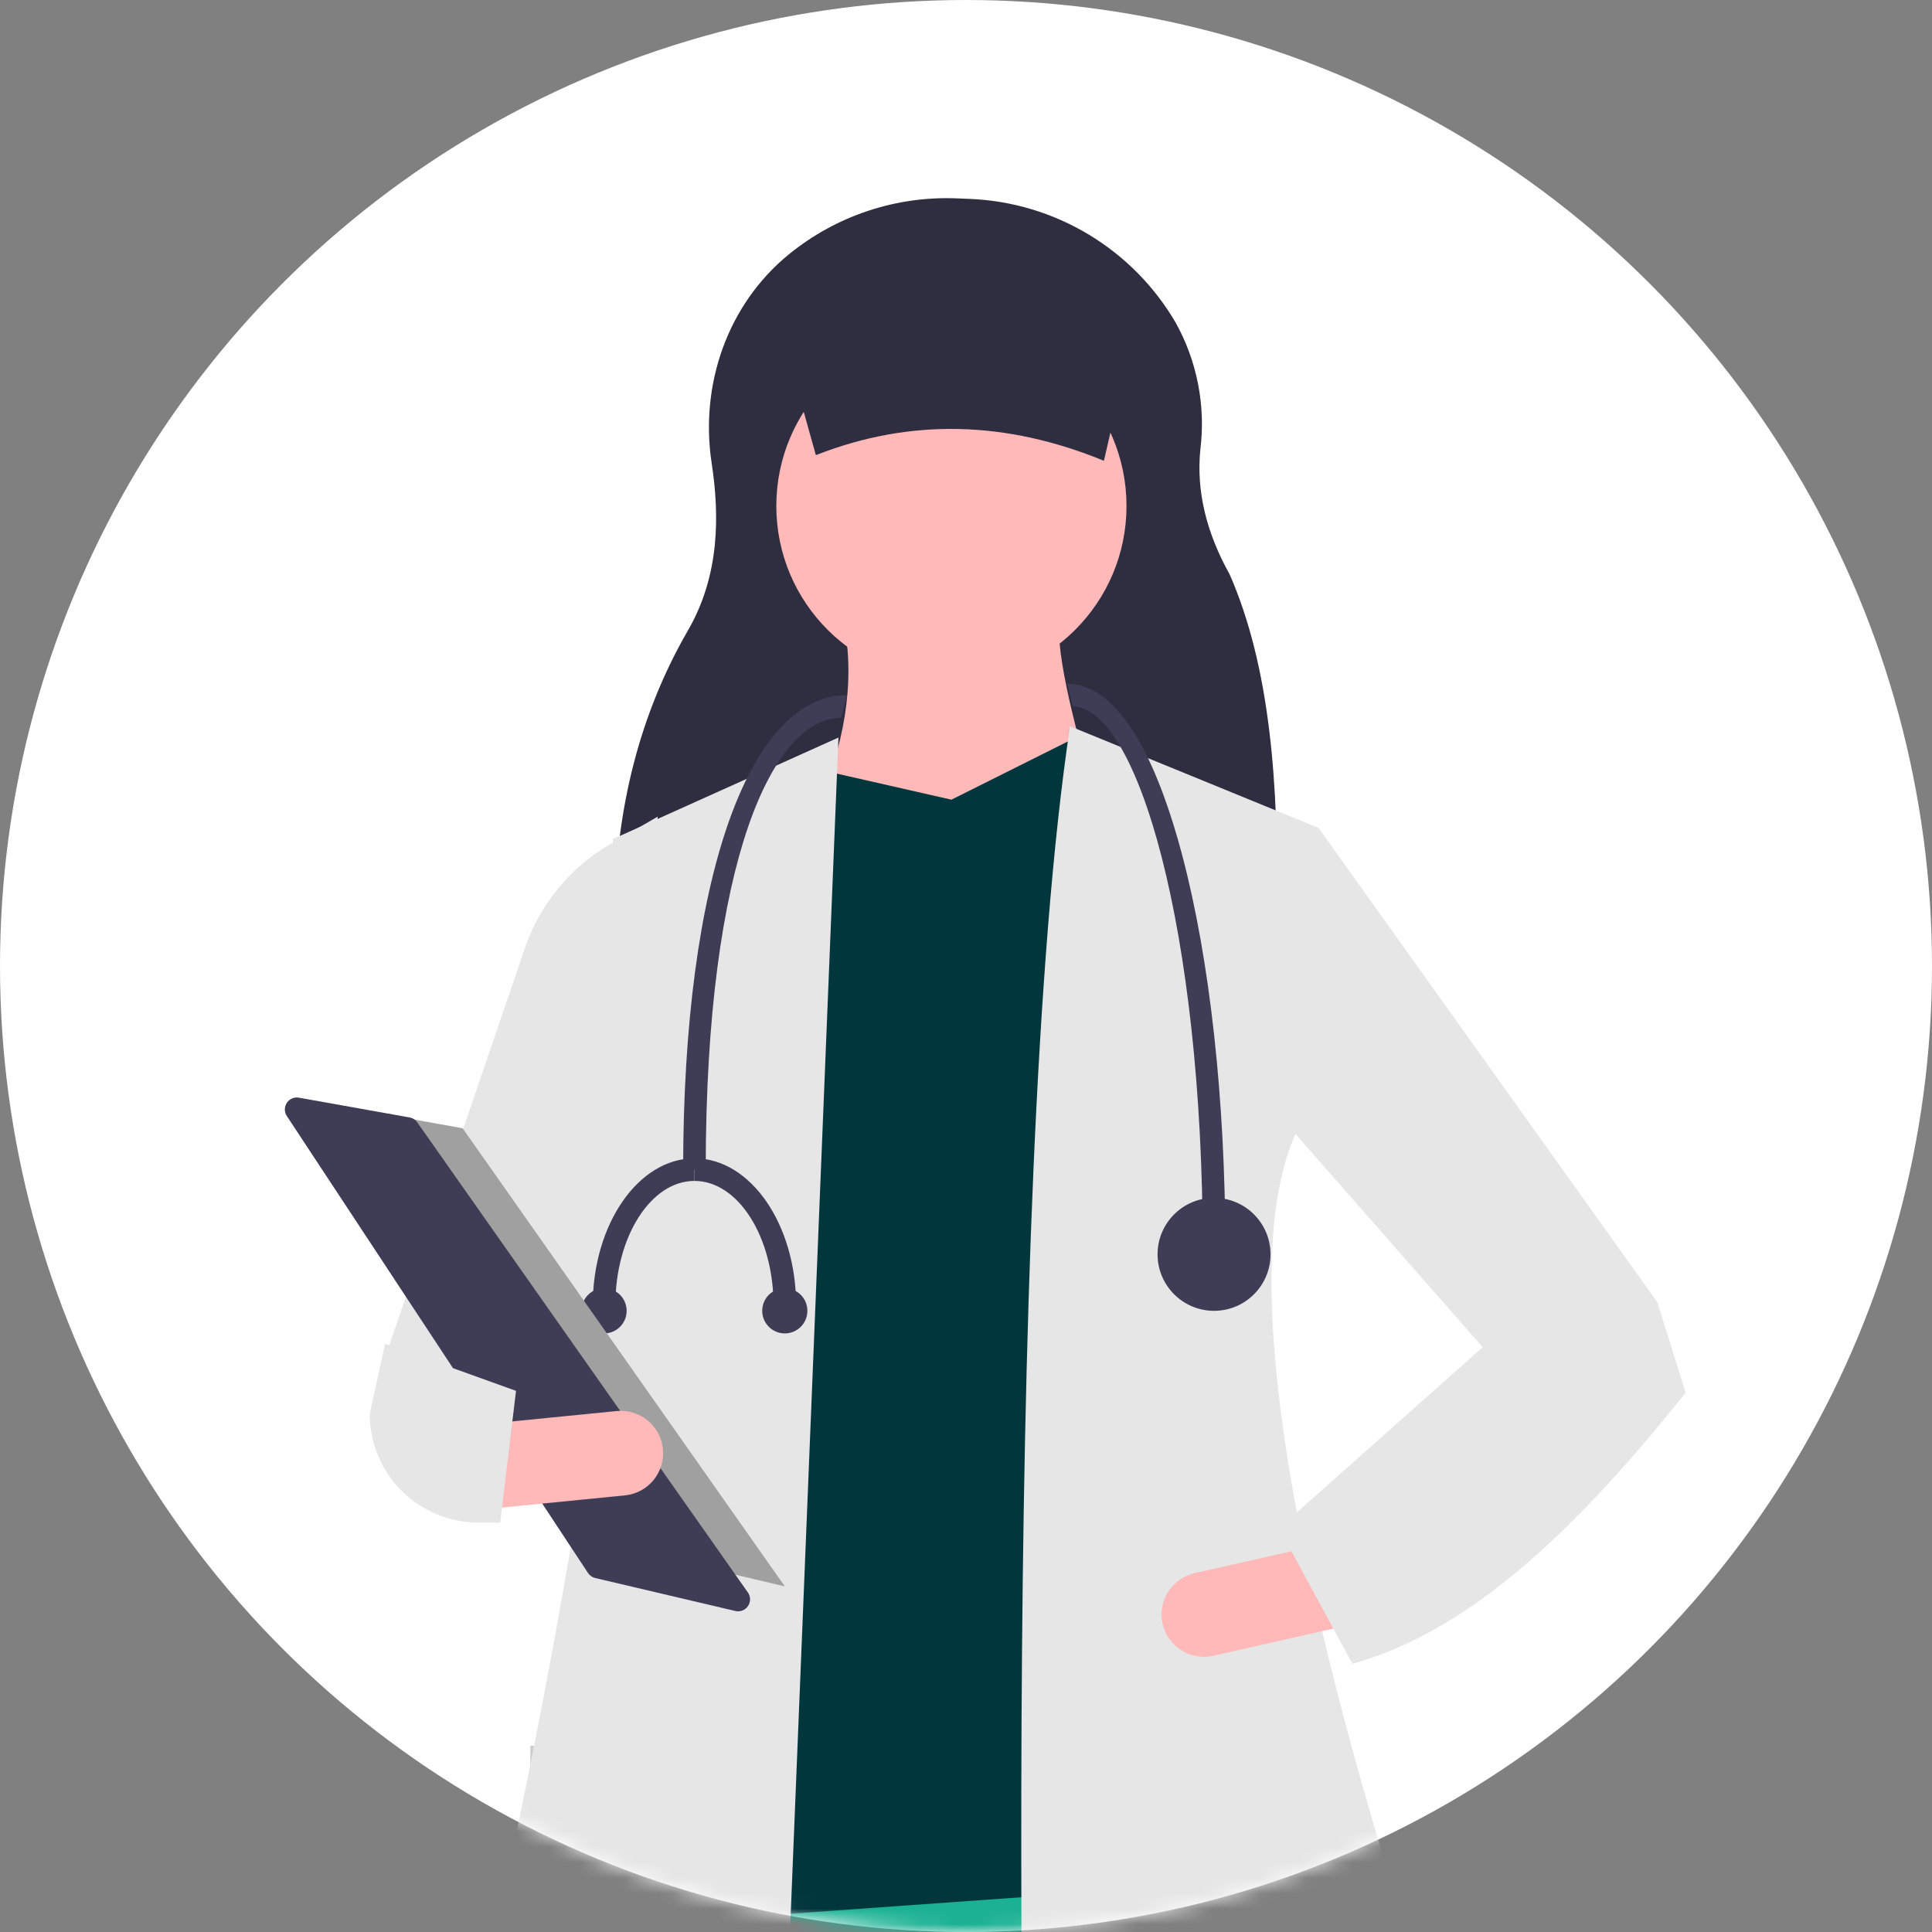
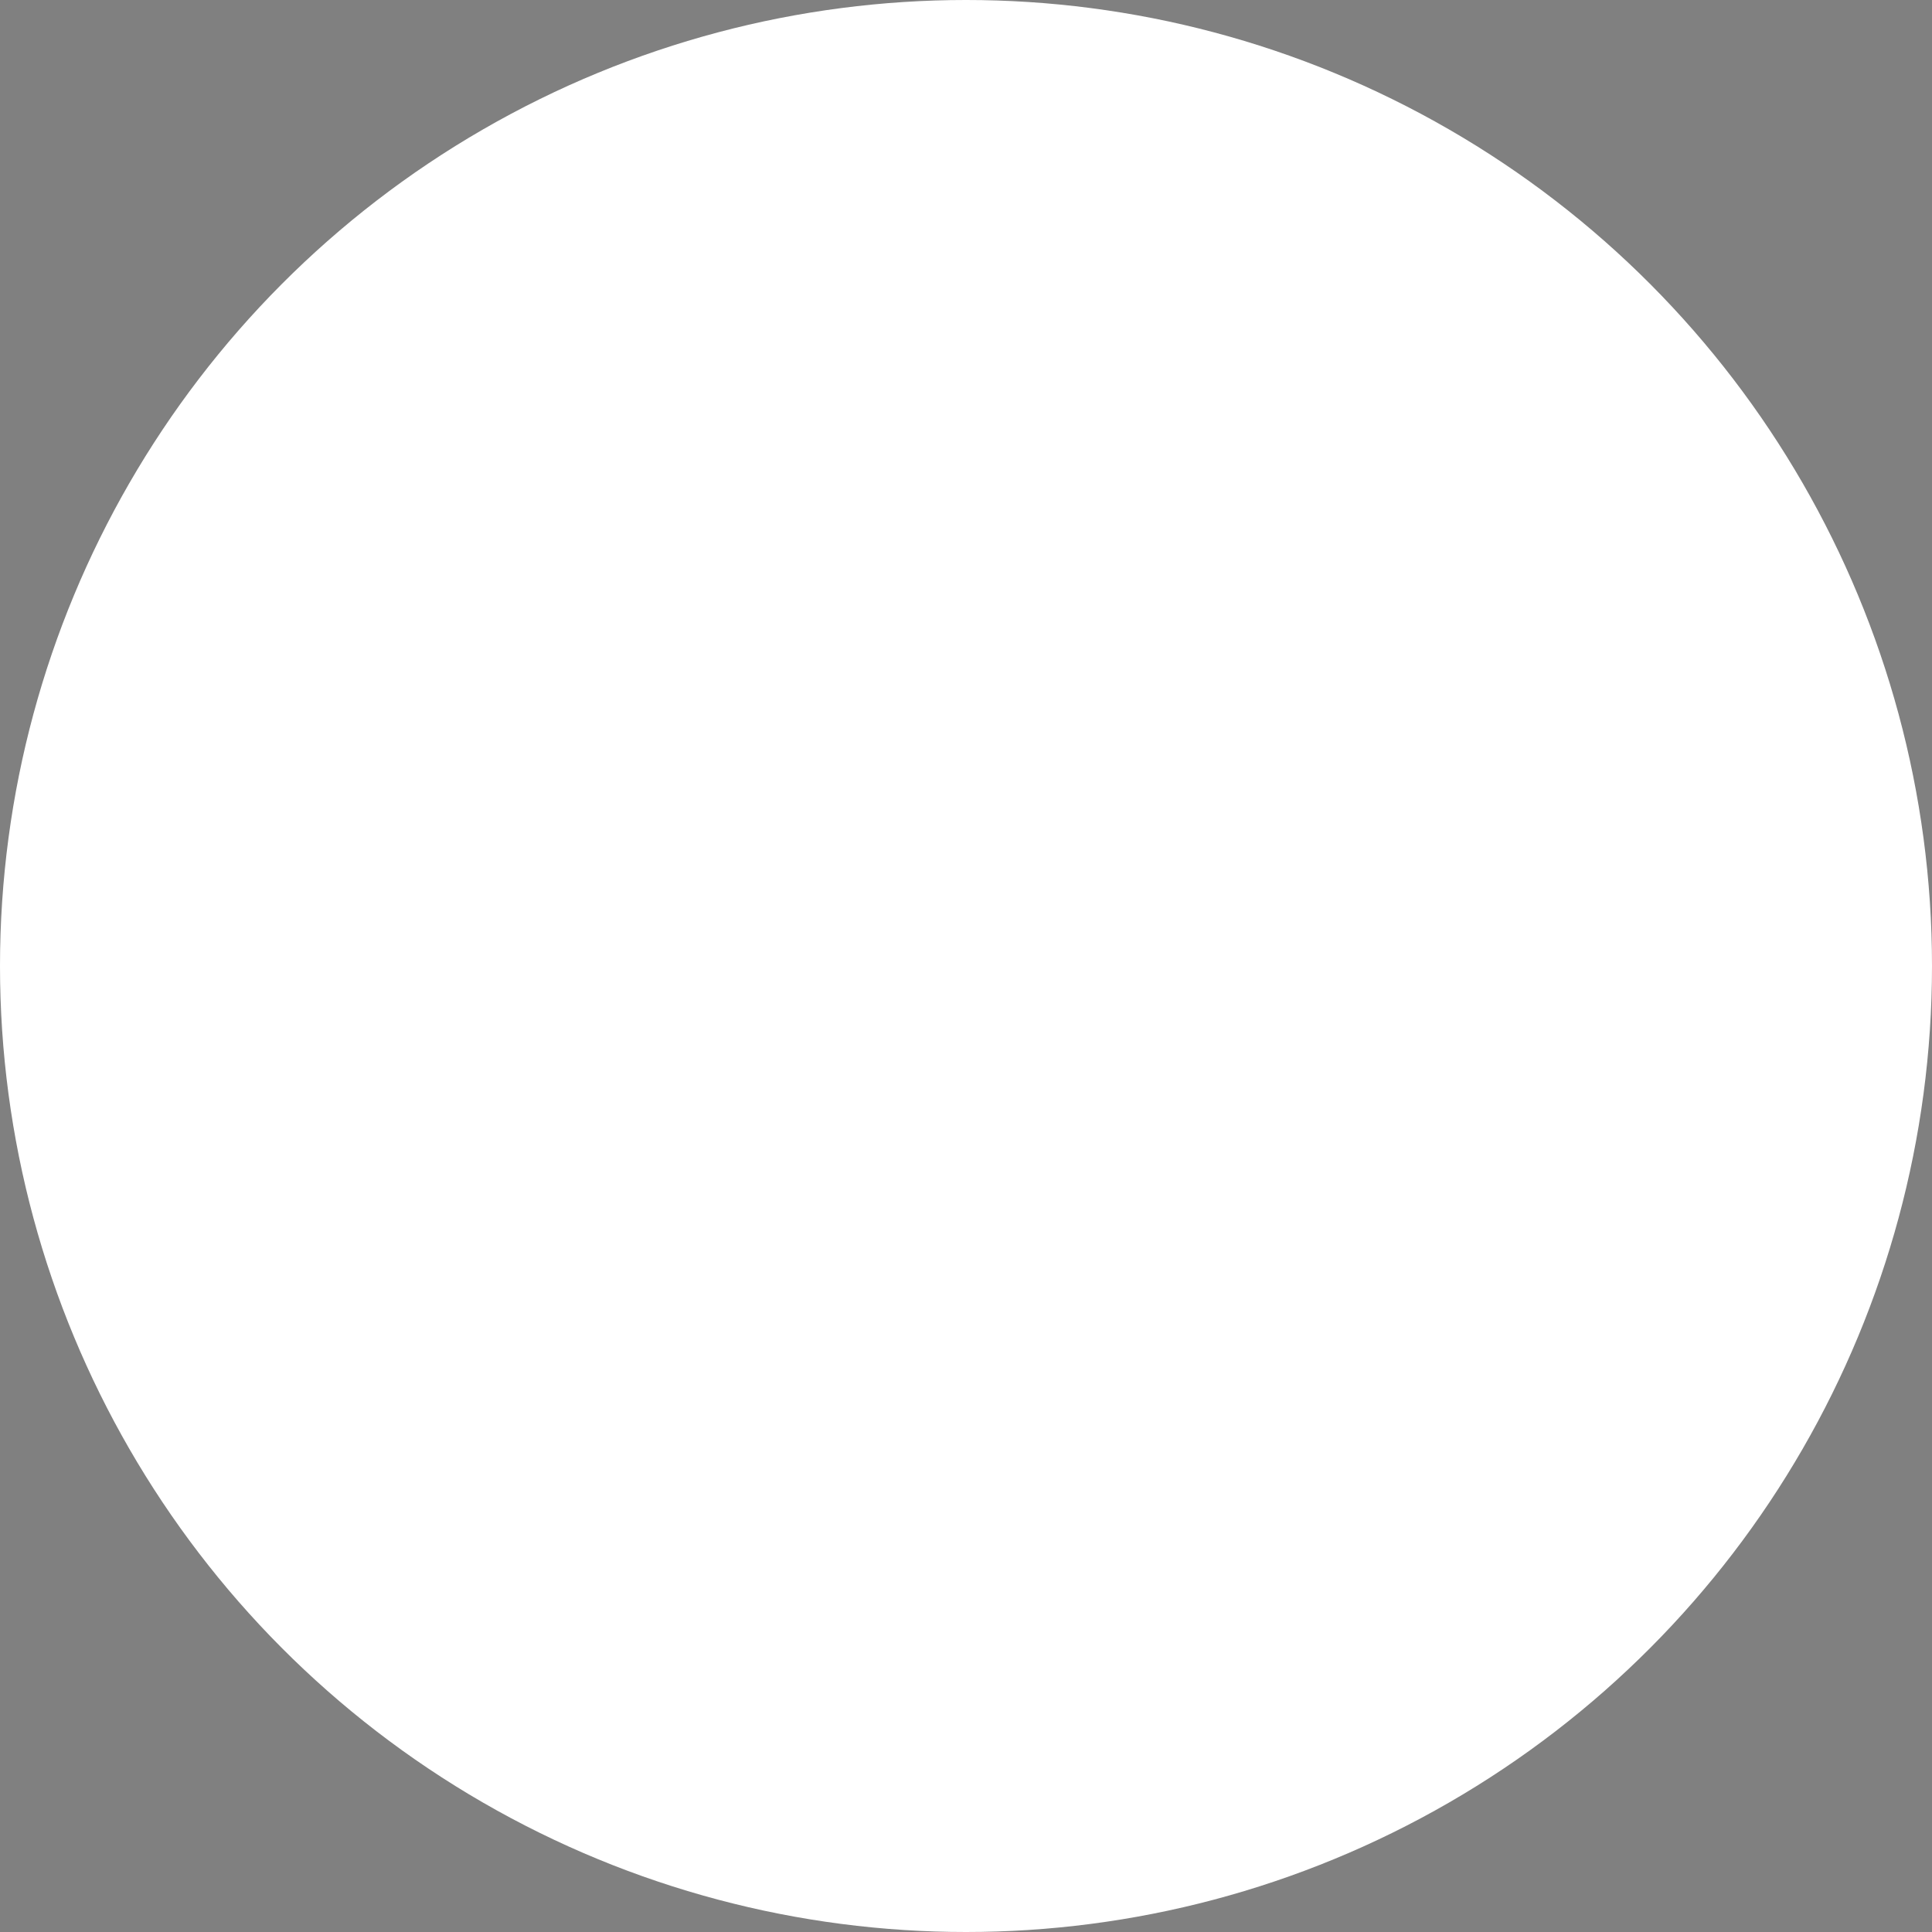
<svg xmlns="http://www.w3.org/2000/svg" width="125" height="125" viewBox="0 0 125 125" fill="none">
  <rect x="0" y="0" width="125" height="125" fill="#808080" stroke="none" />
  <circle cx="62.5" cy="62.5" r="62.5" fill="white" />
  <mask id="mask0_3783_8057" style="mask-type:alpha" maskUnits="userSpaceOnUse" x="0" y="0" width="125" height="125">
-     <circle cx="62.5" cy="62.5" r="62.5" fill="#D9D9D9" />
-   </mask>
+     </mask>
  <g mask="url(#mask0_3783_8057)">
    <path d="M78.807 112.953H34.313V162.705H78.807V112.953Z" fill="#CCCCCC" />
    <path d="M82.602 59.032L39.778 58.636C39.886 52.398 41.337 46.273 44.509 40.792C46.592 37.192 46.547 33.275 46.045 29.974C45.27 24.881 47.072 19.67 51.076 16.427C54.136 13.945 57.997 12.668 61.934 12.835L62.765 12.87C65.474 12.982 68.111 13.774 70.434 15.171C72.757 16.568 74.692 18.527 76.061 20.866C77.452 23.364 78.013 26.24 77.663 29.078C77.392 31.748 78.041 34.445 79.561 37.168C82.182 43.148 82.749 50.799 82.602 59.032Z" fill="#2F2E41" />
    <path d="M111.254 223.854L102.85 226.047L61.922 136.883L64.48 223.854H56.075C47.094 182.936 30.879 135.713 38.169 120.804L81.655 118.246L111.254 223.854Z" fill="#1BB193" />
    <path d="M61.556 44.065C67.813 44.065 72.884 38.993 72.884 32.737C72.884 26.48 67.813 21.408 61.556 21.408C55.3 21.408 50.228 26.48 50.228 32.737C50.228 38.993 55.3 44.065 61.556 44.065Z" fill="#FFB9B9" />
    <path d="M71.423 53.566L52.786 52.47C54.613 48.278 55.342 44.241 54.613 40.411H68.499C68.468 43.352 69.931 48.439 71.423 53.566Z" fill="#FFB9B9" />
    <path d="M83.116 121.535L42.189 124.458L46.391 51.921L53.517 49.911L61.556 51.739L69.596 47.719L74.712 49.546L83.116 121.535Z" fill="#02363D" />
    <path d="M49.132 173.791L21.177 167.396C29.489 139.831 44.465 76.77 39.631 54.297L54.248 47.719L49.132 173.791Z" fill="#E6E6E6" />
    <path d="M35.611 94.128L25.014 87.55L34.051 61.081C35.059 58.349 36.99 56.056 39.51 54.598L42.554 52.835L40.727 79.511L35.611 94.128Z" fill="#E6E6E6" />
    <path d="M107.417 167.761C98.594 172.866 76.539 175.711 66.855 172.146C66.143 147.241 64.745 76.792 69.231 46.988L85.309 53.566L83.848 73.299C76.161 90.179 98.482 148.974 107.417 167.761Z" fill="#E6E6E6" />
-     <path d="M106.138 90.839L96.271 87.55L83.116 72.568L85.309 53.566L107.234 84.261L106.138 90.839Z" fill="#E6E6E6" />
    <path d="M75.217 105.063C75.379 105.771 75.814 106.387 76.429 106.774C77.043 107.162 77.787 107.29 78.496 107.131L86.871 105.234L85.66 99.888L77.285 101.784C76.576 101.945 75.96 102.381 75.572 102.995C75.184 103.61 75.057 104.354 75.217 105.063Z" fill="#FFB9B9" />
    <path d="M71.423 29.813C65.131 27.226 58.916 27.039 52.786 29.448L50.228 20.312H73.615L71.423 29.813Z" fill="#2F2E41" />
    <path d="M82.751 98.879L87.501 107.649C95.492 105.421 102.417 98.395 109.062 90.109L107.234 84.262L95.906 87.185L82.751 98.879Z" fill="#E6E6E6" />
    <path d="M79.28 80.79H77.818C77.818 60.116 73.561 45.709 69.413 45.709L69.048 44.247C72.768 44.247 75.14 50.244 76.474 55.274C78.283 62.093 79.28 71.155 79.28 80.79Z" fill="#3F3D56" />
    <path d="M45.66 75.674H44.199C44.199 56.74 48.485 44.978 54.796 44.978L54.431 46.44C50.065 46.44 45.66 55.479 45.66 75.674Z" fill="#3F3D56" />
    <path d="M78.549 84.81C80.567 84.81 82.203 83.174 82.203 81.156C82.203 79.137 80.567 77.501 78.549 77.501C76.531 77.501 74.894 79.137 74.894 81.156C74.894 83.174 76.531 84.81 78.549 84.81Z" fill="#3F3D56" />
    <path d="M39.814 84.445H38.352C38.352 79.206 41.303 74.944 44.93 74.944V76.405C42.109 76.405 39.814 80.012 39.814 84.445Z" fill="#3F3D56" />
-     <path d="M51.507 84.445H50.046C50.046 80.012 47.751 76.405 44.93 76.405V74.944C48.557 74.944 51.507 79.206 51.507 84.445Z" fill="#3F3D56" />
    <path d="M50.776 86.272C51.583 86.272 52.238 85.617 52.238 84.81C52.238 84.003 51.583 83.348 50.776 83.348C49.969 83.348 49.315 84.003 49.315 84.81C49.315 85.617 49.969 86.272 50.776 86.272Z" fill="#3F3D56" />
    <path d="M39.083 86.272C39.89 86.272 40.544 85.617 40.544 84.81C40.544 84.003 39.89 83.348 39.083 83.348C38.276 83.348 37.621 84.003 37.621 84.81C37.621 85.617 38.276 86.272 39.083 86.272Z" fill="#3F3D56" />
    <path d="M20.811 71.369L29.931 72.997L50.776 102.637L39.702 100.031L20.811 71.369Z" fill="#A0A0A0" />
-     <path d="M19.194 71.006C19.055 71.008 18.919 71.047 18.8 71.12C18.682 71.192 18.585 71.296 18.52 71.418C18.455 71.541 18.424 71.679 18.431 71.818C18.437 71.957 18.481 72.091 18.557 72.207L38.042 101.771C38.151 101.936 38.319 102.053 38.511 102.098L47.577 104.231C47.73 104.267 47.89 104.256 48.036 104.199C48.182 104.142 48.308 104.041 48.396 103.911C48.484 103.781 48.53 103.628 48.529 103.471C48.527 103.314 48.478 103.161 48.388 103.032L26.995 72.614C26.937 72.531 26.863 72.46 26.777 72.406C26.692 72.352 26.597 72.315 26.497 72.297L19.34 71.019C19.292 71.01 19.243 71.006 19.194 71.006Z" fill="#3F3D56" />
    <path d="M31.349 92.143L31.89 97.598L40.436 96.75C41.159 96.678 41.824 96.322 42.285 95.759C42.745 95.197 42.964 94.475 42.892 93.752C42.82 93.028 42.464 92.363 41.902 91.902C41.34 91.442 40.617 91.223 39.894 91.295L31.349 92.143Z" fill="#FFB9B9" />
-     <path d="M23.918 91.511C23.93 93.371 24.677 95.151 25.996 96.462C27.314 97.774 29.098 98.511 30.958 98.513H32.363L33.386 89.988L24.916 86.939L23.918 91.511Z" fill="#E6E6E6" />
  </g>
</svg>